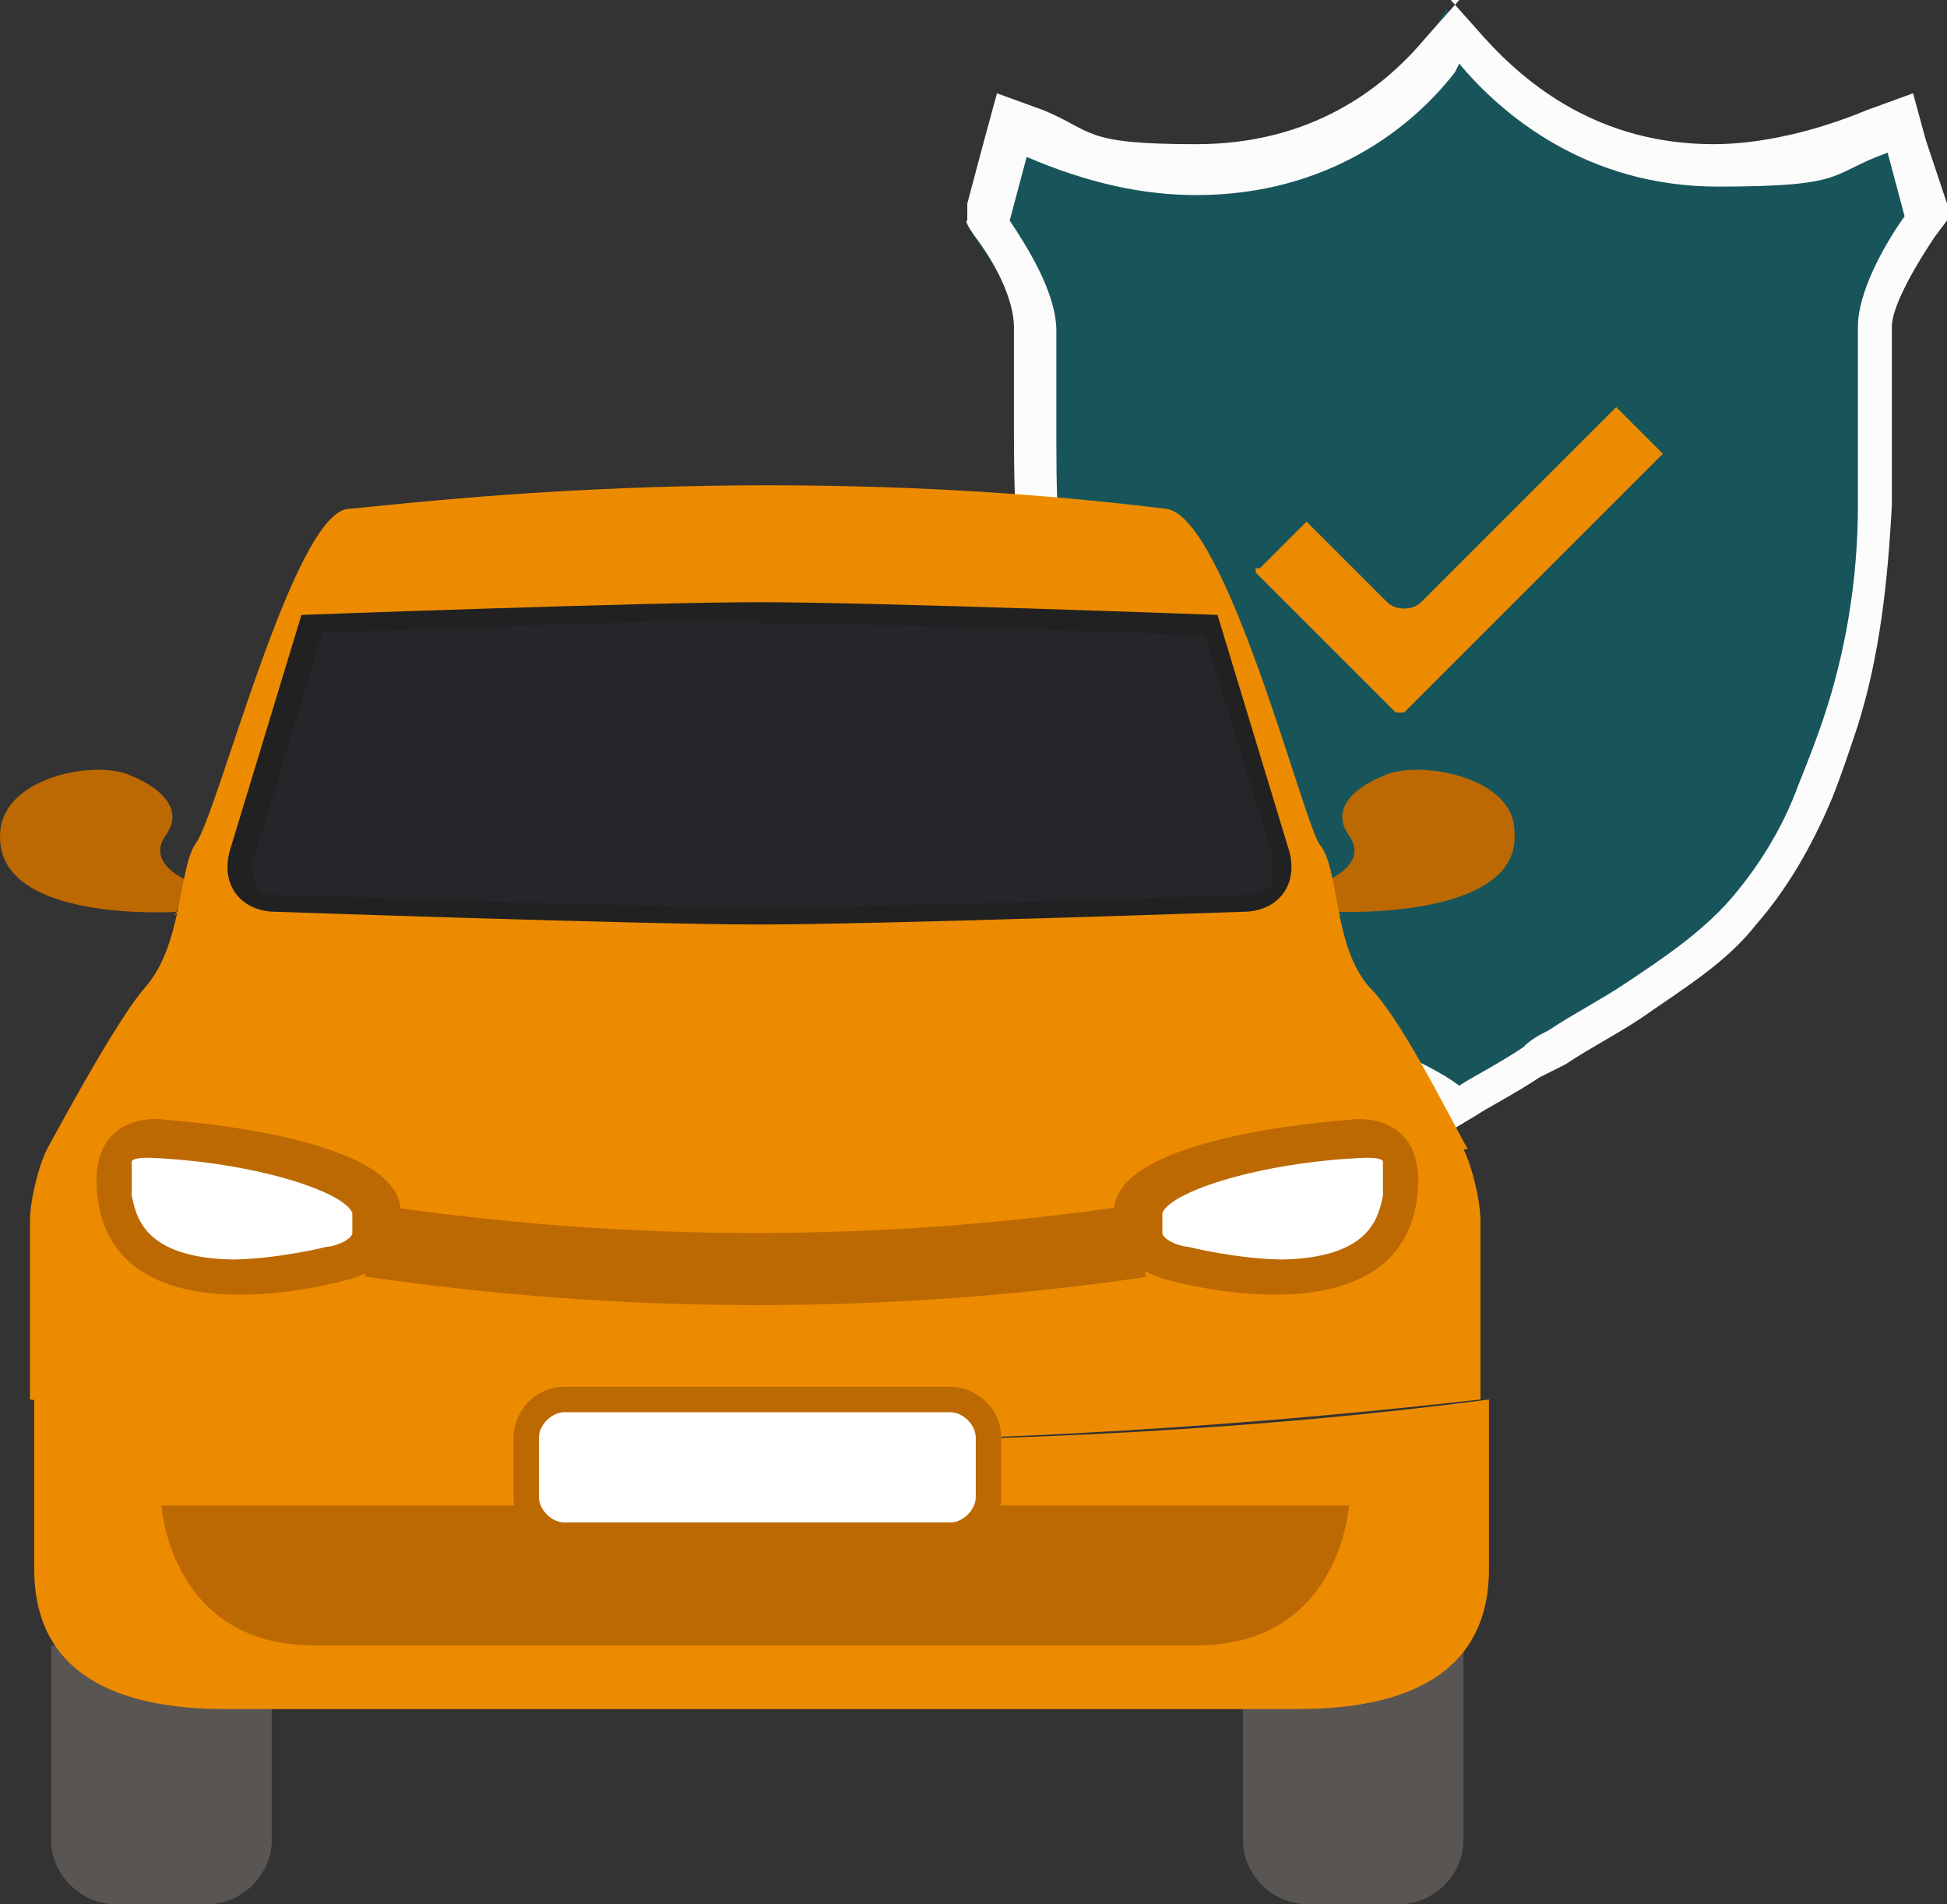
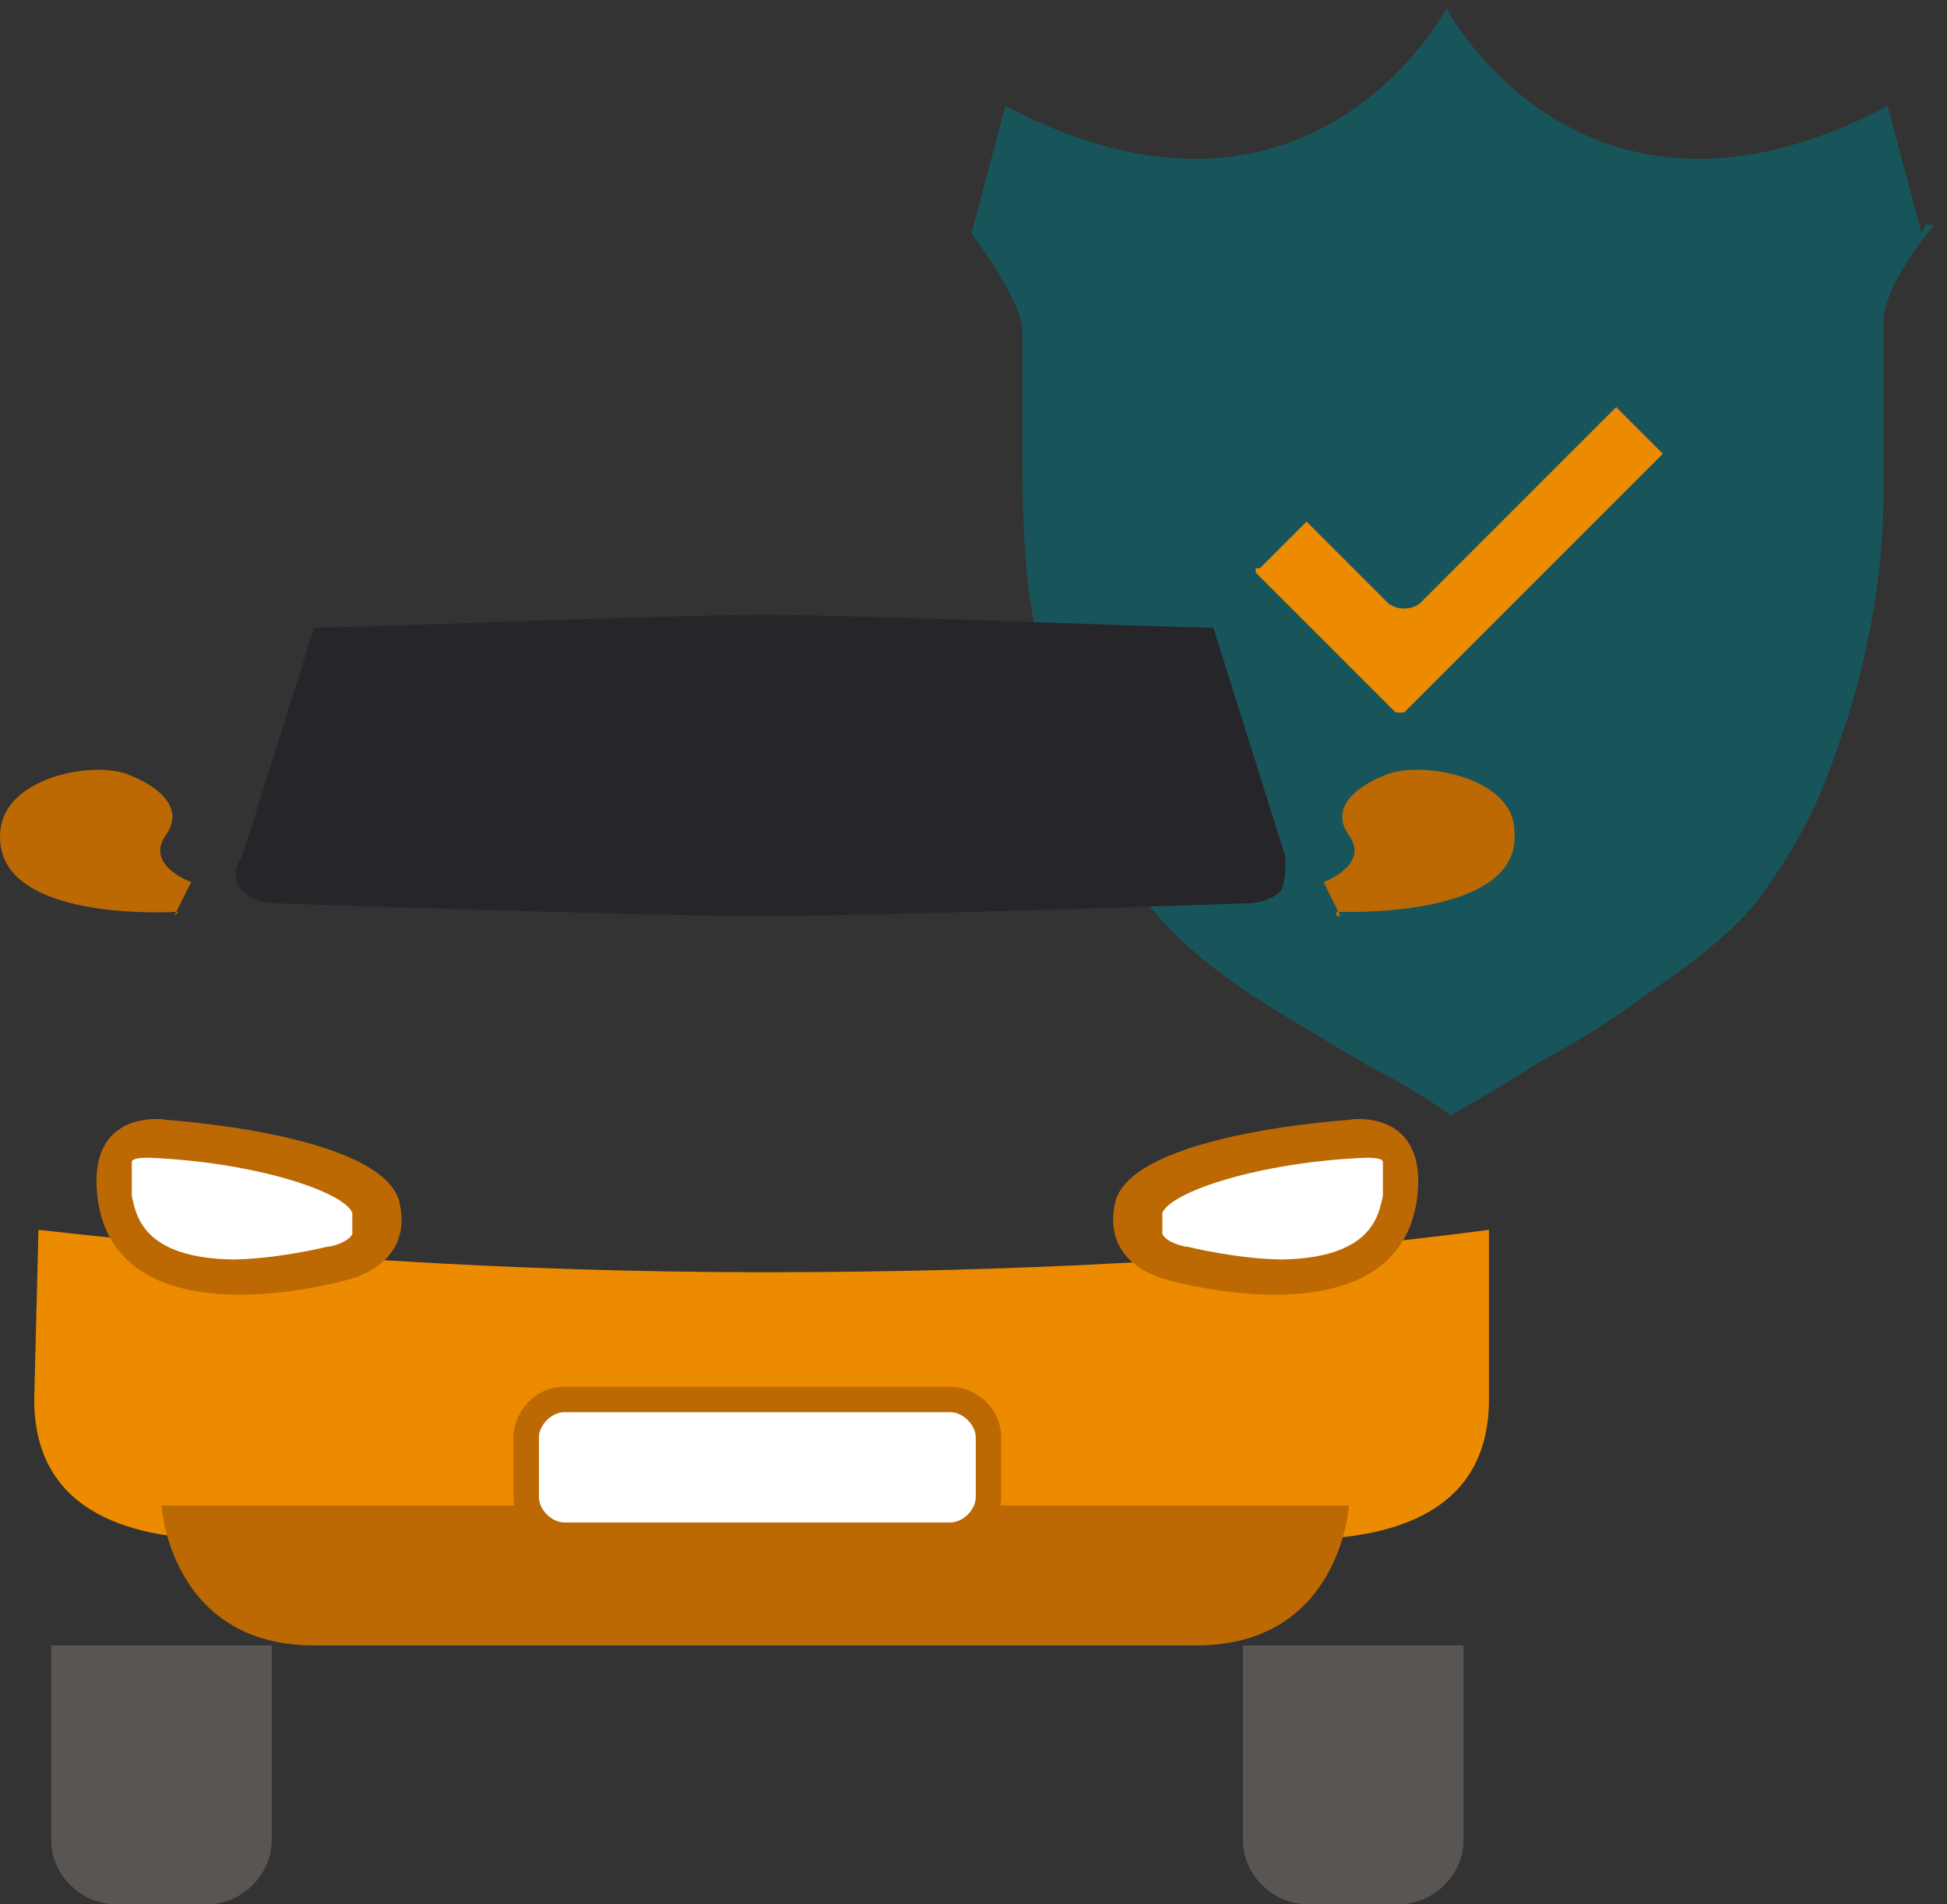
<svg xmlns="http://www.w3.org/2000/svg" xmlns:ns1="http://sodipodi.sourceforge.net/DTD/sodipodi-0.dtd" xmlns:ns2="http://www.inkscape.org/namespaces/inkscape" id="Layer_1" data-name="Layer 1" version="1.1" viewBox="0 0 45.907 44.9" ns1:docname="Opses_Homepage_New compliant icon.svg" width="45.907" height="44.9" ns2:version="1.1.2 (0a00cf5339, 2022-02-04)">
  <rect x="0" y="0" width="45.907" height="44.9" fill="#333333" stroke="none" />
  <defs id="defs4">
    <style id="style2"> .cls-1 { fill: #595552; } .cls-1, .cls-2, .cls-3, .cls-4, .cls-5, .cls-6, .cls-7, .cls-8 { stroke-width: 0px; } .cls-2 { fill: #ed8b00; } .cls-3 { fill: #262529; } .cls-4 { fill: #18555b; } .cls-5 { fill: #bc6904; } .cls-6 { fill: #212121; } .cls-7 { fill: #fff; } .cls-8 { fill: #fcfcfc; } </style>
  </defs>
  <g id="g12" transform="translate(0.007,-0.2)">
    <path class="cls-4" d="m 45.3,5.7 -0.8,-3 C 37.3,6.5 34.1,0.4 34.1,0.4 c 0,0 -3.2,6.1 -10.4,2.3 l -0.8,3 c 0,0 1.2,1.6 1.2,2.3 0,0.7 0,1.8 0,2.5 0,1.7 0,3.3 0.4,5 0.4,2 1.1,3.8 2.1,5.4 1.2,1.8 2.9,2.8 4.6,3.8 0.3,0.2 0.7,0.4 1,0.6 1.2,0.6 2,1.2 2,1.2 0,0 0.9,-0.5 2,-1.2 0.9,-0.5 1.6,-0.9 2.4,-1.5 1,-0.7 1.9,-1.3 2.7,-2.2 0.7,-0.9 1.3,-1.9 1.7,-2.9 0.2,-0.5 0.4,-1.1 0.6,-1.7 0.5,-1.7 0.8,-3.4 0.8,-5.1 V 7.8 c 0,-0.9 1.2,-2.3 1.2,-2.3 h -0.2 z" id="path6" />
-     <path class="cls-8" d="m 34.4,1.7 c 1,1.2 3,2.9 6.1,2.9 3.1,0 2.6,-0.3 4,-0.8 l 0.4,1.5 c -0.5,0.7 -1.1,1.8 -1.1,2.6 0,0.8 0,0.4 0,0.5 v 0.2 c 0,1.3 0,2.4 0,3.5 0,1.8 -0.3,3.5 -0.8,5 -0.2,0.6 -0.4,1.1 -0.6,1.6 -0.4,1.1 -1,2 -1.6,2.7 -0.7,0.8 -1.6,1.4 -2.5,2 v 0 c -0.6,0.4 -1.2,0.7 -1.8,1.1 v 0 c -0.2,0.1 -0.4,0.2 -0.6,0.4 -0.6,0.4 -1.2,0.7 -1.5,0.9 -0.4,-0.3 -1,-0.6 -1.7,-0.9 -0.3,-0.2 -0.6,-0.3 -0.9,-0.5 v 0 C 30.1,23.3 28.4,22.3 27.4,20.8 26.4,19.4 25.7,17.6 25.3,15.6 25,14.1 24.9,12.5 24.9,10.7 V 8 c 0,-0.9 -0.7,-2 -1.1,-2.6 l 0.4,-1.5 c 1.4,0.6 2.7,0.9 4,0.9 v 0 c 3.1,0 5.1,-1.6 6.1,-2.9 m 0.1,-1.7 -0.8,0.9 c -1,1.2 -2.7,2.5 -5.4,2.5 -2.7,0 -2.4,-0.3 -3.6,-0.8 L 23.5,2.4 23.2,3.5 22.8,5 v 0.4 c -0.1,0 0.2,0.4 0.2,0.4 0.6,0.8 0.9,1.6 0.9,2.1 v 2.6 c 0,1.8 0.1,3.5 0.4,5.1 0.4,2.1 1.2,4 2.2,5.5 1.2,1.8 2.9,2.8 4.7,3.9 v 0 c 0.3,0.2 0.7,0.4 1,0.6 0.7,0.3 1.2,0.7 1.6,0.9 l 0.5,0.3 0.5,-0.3 c 0.3,-0.2 0.9,-0.5 1.5,-0.9 l 0.6,-0.3 v 0 c 0.6,-0.4 1.2,-0.7 1.8,-1.1 v 0 c 1,-0.7 2,-1.3 2.7,-2.2 0.7,-0.8 1.3,-1.8 1.8,-3 0.2,-0.5 0.4,-1.1 0.6,-1.7 0.5,-1.6 0.7,-3.3 0.8,-5.2 v -3.8 0 -0.4 c 0,-0.4 0.4,-1.2 1,-2.1 L 45.9,5.4 V 5 c 0,0 -0.5,-1.5 -0.5,-1.5 L 45.1,2.4 44,2.8 C 42.8,3.3 41.5,3.6 40.4,3.6 37.7,3.6 36,2.2 35,1.1 L 34.2,0.2 Z" id="path8" />
    <path class="cls-2" d="m 29.6,13.7 3.3,3.3 h 0.2 l 6.1,-6.1 -1.1,-1.1 -4.6,4.6 c -0.2,0.2 -0.6,0.2 -0.8,0 l -1.9,-1.9 -1.1,1.1 h -0.1 z" id="path10" />
  </g>
  <g id="g50" transform="translate(0.007,-0.2)">
    <path class="cls-5" d="m 4.2,21.7 c 0,0 -4.4,0.3 -4.2,-1.9 0.1,-1.3 2.3,-1.7 3.1,-1.3 0.5,0.2 1.3,0.7 0.8,1.4 -0.5,0.7 0.6,1.1 0.6,1.1 l -0.4,0.8 v 0 z" id="path14" />
    <path class="cls-5" d="m 31.5,21.7 c 0,0 4.4,0.2 4.2,-1.9 0,-1.3 -2.3,-1.7 -3.1,-1.3 -0.5,0.2 -1.3,0.7 -0.8,1.4 0.5,0.7 -0.6,1.1 -0.6,1.1 l 0.4,0.8 h -0.1 z" id="path16" />
    <path class="cls-1" d="M 4.9,45.1 H 2.7 C 1.9,45.1 1.2,44.4 1.2,43.6 V 39 h 5.2 v 4.6 c 0,0.8 -0.7,1.5 -1.5,1.5 z" id="path18" />
    <path class="cls-1" d="m 33,45.1 h -2.2 c -0.8,0 -1.5,-0.7 -1.5,-1.5 V 39 h 5.2 v 4.6 c 0,0.8 -0.7,1.5 -1.5,1.5 z" id="path20" />
-     <path class="cls-2" d="m 0.8,33.2 v 4 c 0,2.5 2,3.3 4.5,3.3 h 25.3 c 2.5,0 4.5,-0.8 4.5,-3.3 v -4 c -5.3,0.7 -11.1,1 -17.1,1 -6,0 -11.8,-0.4 -17.1,-1 v 0 z" id="path22" />
-     <path class="cls-2" d="M 34.6,27.3 C 34,26.2 33,24.2 32.3,23.5 31.4,22.5 31.6,20.7 31.1,20.1 30.7,19.5 28.9,12.4 27.5,12.2 17.8,11 9.5,12.1 8.2,12.2 6.9,12.3 5.1,19.5 4.6,20.1 4.2,20.7 4.3,22.5 3.4,23.5 2.8,24.2 1.7,26.2 1.1,27.3 0.9,27.7 0.7,28.5 0.7,29 v 4.2 c 5.3,0.7 11.1,1 17.1,1 6,0 11.8,-0.4 17.1,-1 V 29 c 0,-0.5 -0.2,-1.3 -0.4,-1.7 v 0 z" id="path24" />
+     <path class="cls-2" d="m 0.8,33.2 c 0,2.5 2,3.3 4.5,3.3 h 25.3 c 2.5,0 4.5,-0.8 4.5,-3.3 v -4 c -5.3,0.7 -11.1,1 -17.1,1 -6,0 -11.8,-0.4 -17.1,-1 v 0 z" id="path22" />
    <g id="g30">
      <path class="cls-3" d="M 17.9,21.8 C 15.1,21.8 6.6,21.5 6.5,21.5 6.2,21.5 5.9,21.4 5.7,21.2 5.5,21 5.5,20.7 5.7,20.4 L 7.4,15 c 1.1,0 8.2,-0.3 10.6,-0.3 2.4,0 9.5,0.3 10.6,0.3 l 1.7,5.4 c 0,0.3 0,0.6 -0.1,0.8 -0.2,0.2 -0.5,0.3 -0.8,0.3 0,0 -8.6,0.3 -11.4,0.3 z" id="path26" />
-       <path class="cls-6" d="m 17.9,14.9 c 2.4,0 9,0.2 10.5,0.3 L 30,20.4 V 21 c -0.1,0.2 -0.3,0.3 -0.6,0.3 0,0 -8.6,0.3 -11.4,0.3 C 15.2,21.6 6.7,21.3 6.6,21.3 6.3,21.3 6.1,21.3 6,21 6,20.8 5.8,20.6 6,20.4 l 1.6,-5.3 c 1.5,0 8.1,-0.3 10.5,-0.3 h -0.2 z m 0,-0.5 c -2.7,0 -10.8,0.3 -10.8,0.3 l -1.7,5.6 c -0.2,0.8 0.3,1.4 1.1,1.4 0,0 8.6,0.3 11.4,0.3 2.8,0 11.4,-0.3 11.4,-0.3 0.8,0 1.3,-0.6 1.1,-1.4 l -1.7,-5.6 c 0,0 -8.1,-0.3 -10.8,-0.3 z" id="path28" />
    </g>
    <path class="cls-5" d="M 17.9,35.7 H 3.8 c 0,0 0.2,3.3 3.6,3.3 h 20.8 c 3.4,0 3.6,-3.3 3.6,-3.3 h -14 z" id="path32" />
    <path class="cls-5" d="m 3.8,26.6 c 0,0 5.1,0.3 5.6,1.9 0.4,1.6 -1.3,1.9 -1.3,1.9 0,0 -5.3,1.5 -5.8,-1.9 C 2,26.3 3.9,26.6 3.9,26.6 v 0 z" id="path34" />
    <path class="cls-7" d="m 5.6,29.9 c -2.3,0 -2.4,-1.1 -2.5,-1.5 v -0.8 c 0,-0.1 0.3,-0.1 0.4,-0.1 v 0 c 2.5,0.1 4.6,0.8 4.8,1.3 v 0.5 c -0.1,0.2 -0.5,0.3 -0.6,0.3 0,0 -1.2,0.3 -2.3,0.3 v 0 z" id="path36" />
    <path class="cls-5" d="m 31.9,26.6 c 0,0 -5.1,0.3 -5.6,1.9 -0.4,1.6 1.3,1.9 1.3,1.9 0,0 5.3,1.5 5.8,-1.9 0.3,-2.2 -1.6,-1.9 -1.6,-1.9 z" id="path38" />
    <path class="cls-7" d="m 30.1,29.9 c 2.3,0 2.4,-1.1 2.5,-1.5 v -0.8 c 0,-0.1 -0.3,-0.1 -0.4,-0.1 v 0 c -2.5,0.1 -4.6,0.8 -4.8,1.3 v 0.5 c 0.1,0.2 0.5,0.3 0.6,0.3 0,0 1.2,0.3 2.3,0.3 v 0 z" id="path40" />
    <g id="g46">
      <rect class="cls-7" x="12.4" y="33.2" width="10.9" height="3.2" rx="0.9" ry="0.9" id="rect42" />
      <path class="cls-5" d="m 22.4,36.7 h -9.1 c -0.6,0 -1.2,-0.5 -1.2,-1.2 v -1.4 c 0,-0.6 0.5,-1.2 1.2,-1.2 h 9.1 c 0.6,0 1.2,0.5 1.2,1.2 v 1.4 c 0,0.6 -0.5,1.2 -1.2,1.2 z m -9.1,-3.2 c -0.3,0 -0.6,0.3 -0.6,0.6 v 1.4 c 0,0.3 0.3,0.6 0.6,0.6 h 9.1 c 0.3,0 0.6,-0.3 0.6,-0.6 v -1.4 c 0,-0.3 -0.3,-0.6 -0.6,-0.6 z" id="path44" />
    </g>
-     <path class="cls-5" d="m 27.1,30.3 c -6.1,0.9 -12.4,0.9 -18.5,0 0,-0.6 0.2,-1.1 0.2,-1.7 6,0.9 12,0.9 18,0 0,0.6 0.2,1.1 0.2,1.7 z" id="path48" />
  </g>
</svg>